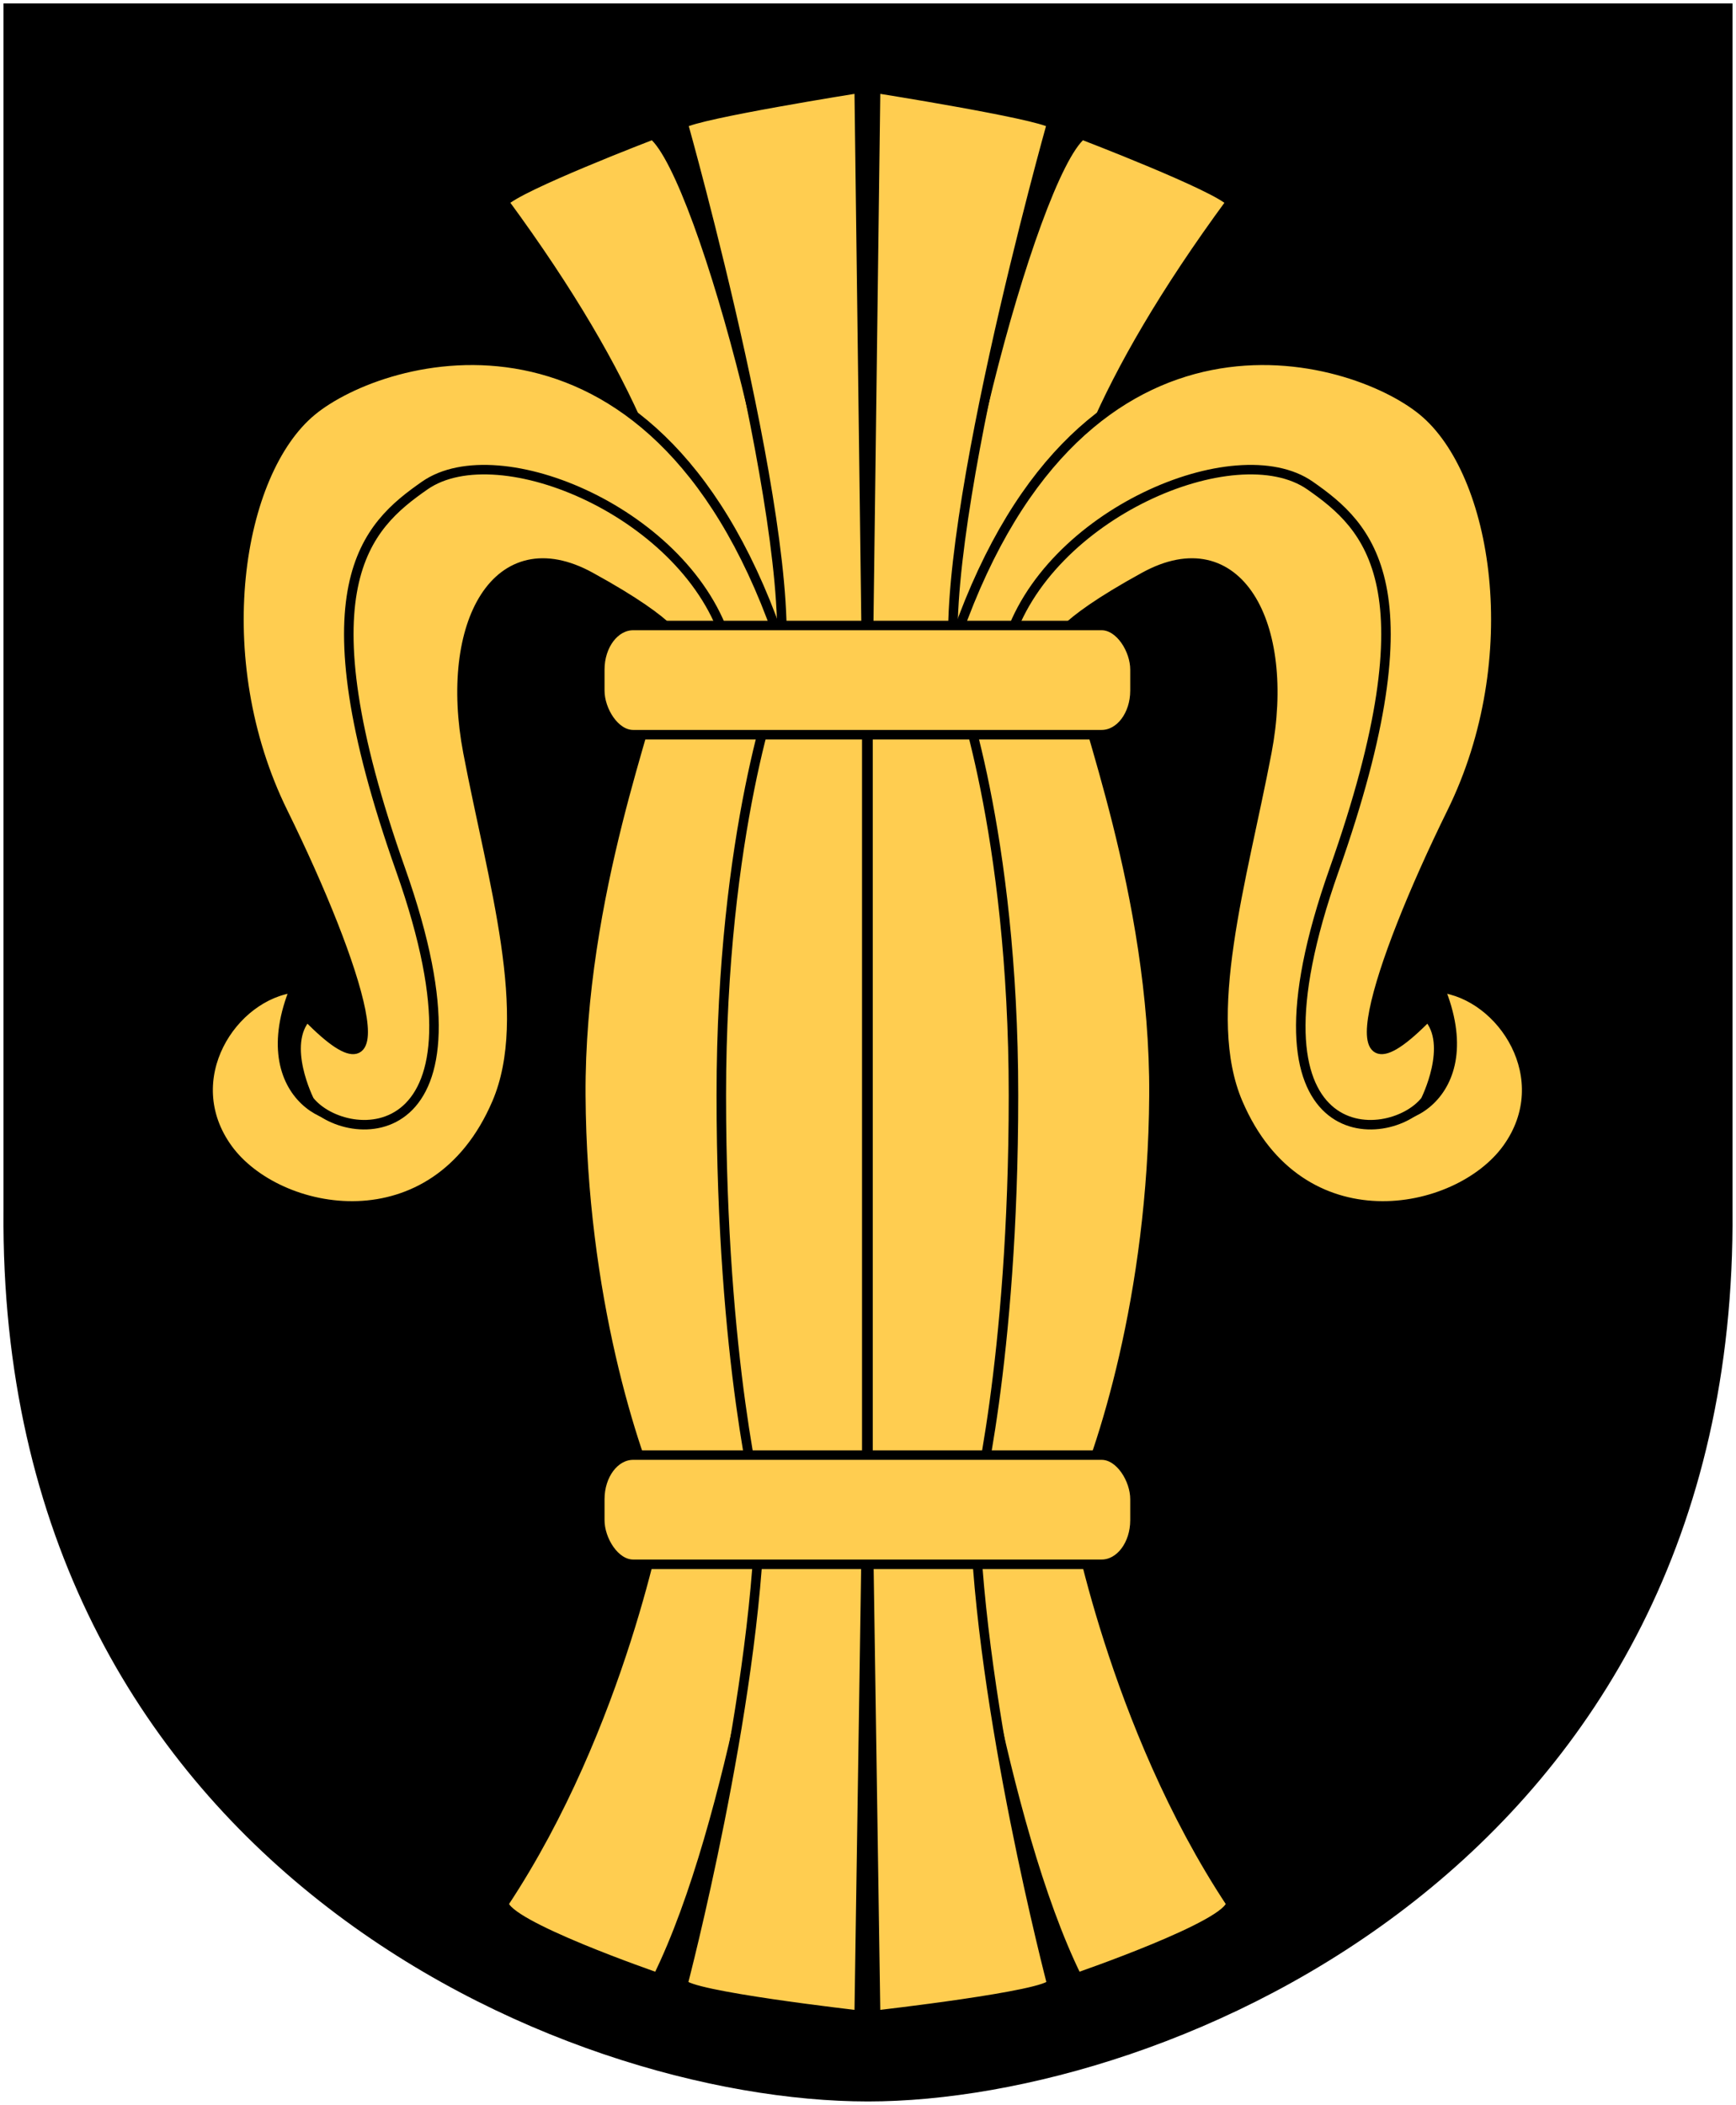
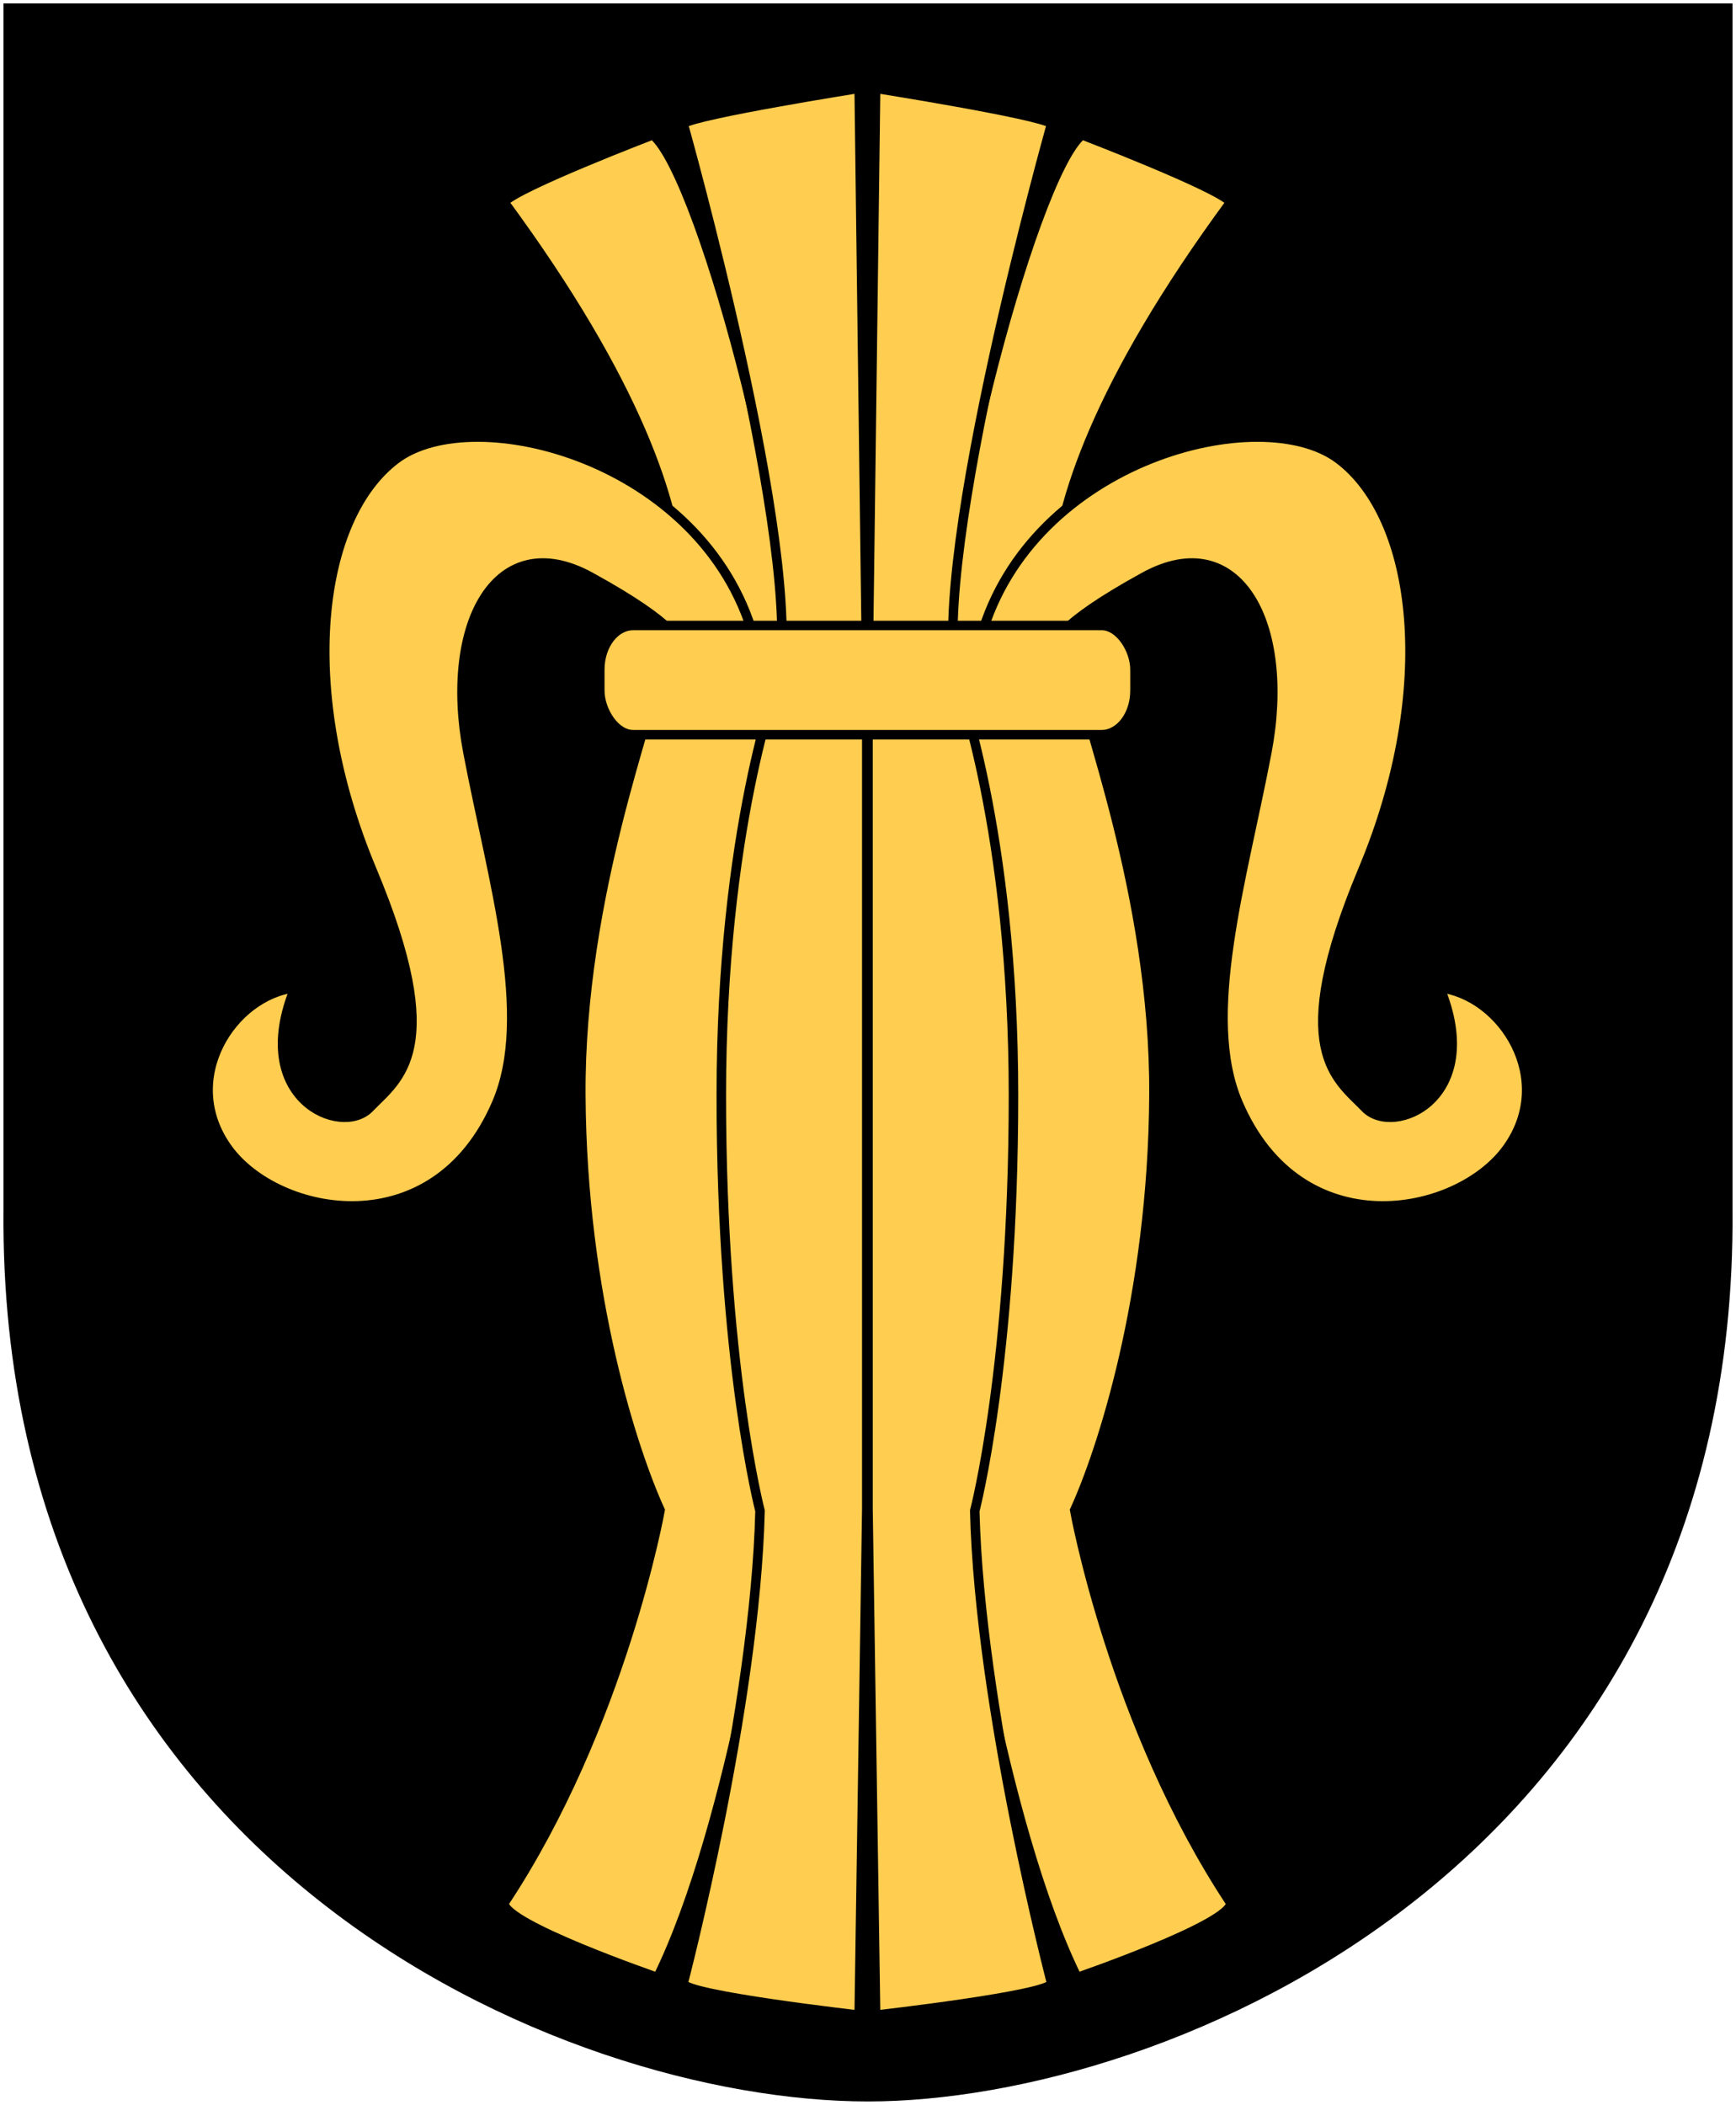
<svg xmlns="http://www.w3.org/2000/svg" xmlns:xlink="http://www.w3.org/1999/xlink" version="1.0" width="251" height="304.2" id="svg4166">
  <defs id="defs4168" />
  <path d="M 249.551,1.44 L 1.45,1.44 L 1.45,174.936 C 0.682,268.657 81.739,302.756 125.5,302.756 C 168.494,302.756 250.318,268.657 249.551,174.936 L 249.551,1.44 z " style="fill:#000000;stroke:none" id="Shield" />
  <g transform="matrix(0.687,0,0,0.687,-35.461,-33.697)" style="fill:#ffcd50;stroke:#000000;stroke-width:2" id="Vase">
    <use transform="matrix(-1,0,0,1,468.334,-2.6e-4)" id="use5468" x="0" y="0" width="468" height="553" xlink:href="#g5462" />
    <g transform="translate(0.495,0)" id="g5462">
      <path d="M 188.521,77.401 C 199.135,85.993 221.036,170.398 216.487,193.142 L 214.381,369.028 C 214.381,369.028 205.706,432.205 189.532,465.057 C 189.532,465.057 157.185,453.938 157.185,449.389 C 181.951,411.988 190.038,366.752 190.038,366.752 C 184.478,354.622 173.611,321.896 173.359,279.441 C 173.106,236.986 189.027,198.196 189.027,192.131 C 189.027,192.131 213.575,168.195 157.185,91.553 C 160.098,88.281 188.521,77.401 188.521,77.401 z " id="path2781" />
      <path d="M 231.944,67.622 C 231.944,67.622 233.544,191.758 233.544,191.758 C 233.544,191.758 233.544,366.433 233.544,366.433 C 233.544,366.433 231.944,472.968 231.944,472.968 C 231.944,472.968 195.398,468.826 194.892,466.299 C 194.892,466.299 210.066,408.327 211.077,366.882 C 211.077,366.882 202.926,335.81 202.926,279.466 C 202.926,223.627 214.9,192.049 214.9,192.049 C 220.46,165.767 194.892,75.033 194.892,75.033 C 197.925,73.011 231.944,67.622 231.944,67.622 z " id="path2779" />
      <path d="M 209.749,183.033 C 199.135,145.632 150.868,133.25 134.441,145.632 C 118.015,158.015 113.34,193.774 129.387,232.059 C 145.36,270.167 134.82,275.904 128.882,282.095 C 122.943,288.287 103.611,280.074 113.214,256.825 C 100.073,258.341 88.448,276.03 99.062,290.688 C 109.505,305.108 142.622,311.528 155.669,281.085 C 163.561,262.67 154.803,234.557 149.604,207.293 C 144.423,180.127 155.795,159.658 175.38,170.398 C 194.578,180.926 194.081,184.55 194.081,184.55 L 209.749,183.033 z " id="path5460" />
-       <path d="M 214.803,182.528 C 188.016,106.715 131.878,123.043 116.752,135.524 C 101.016,148.507 94.766,187.582 110.687,219.929 C 126.808,252.683 136.463,284.117 115.741,262.89 C 110.276,268.813 116.246,280.579 116.246,280.579 C 123.828,290.182 156.618,291.92 135.452,232.059 C 114.342,172.355 128.202,159.778 140.506,151.192 C 156.14,140.282 196.103,157.257 204.189,184.55 L 214.803,182.528 z " id="path5458" />
    </g>
-     <rect width="112.637" height="22.972" rx="7.021" ry="9.276" x="177.848" y="355.144" id="rect4553" />
    <rect width="112.637" height="22.972" rx="7.021" ry="9.276" x="177.848" y="180.63" id="rect2777" />
  </g>
  <path d="M 249.551,1.44 L 1.45,1.44 L 1.45,174.936 C 0.682,268.657 81.739,302.756 125.5,302.756 C 168.494,302.756 250.318,268.657 249.551,174.936 L 249.551,1.44 z " style="fill:none;fill-opacity:0;stroke:#000000;stroke-width:1.888;stroke-linecap:round" id="Frame" />
</svg>